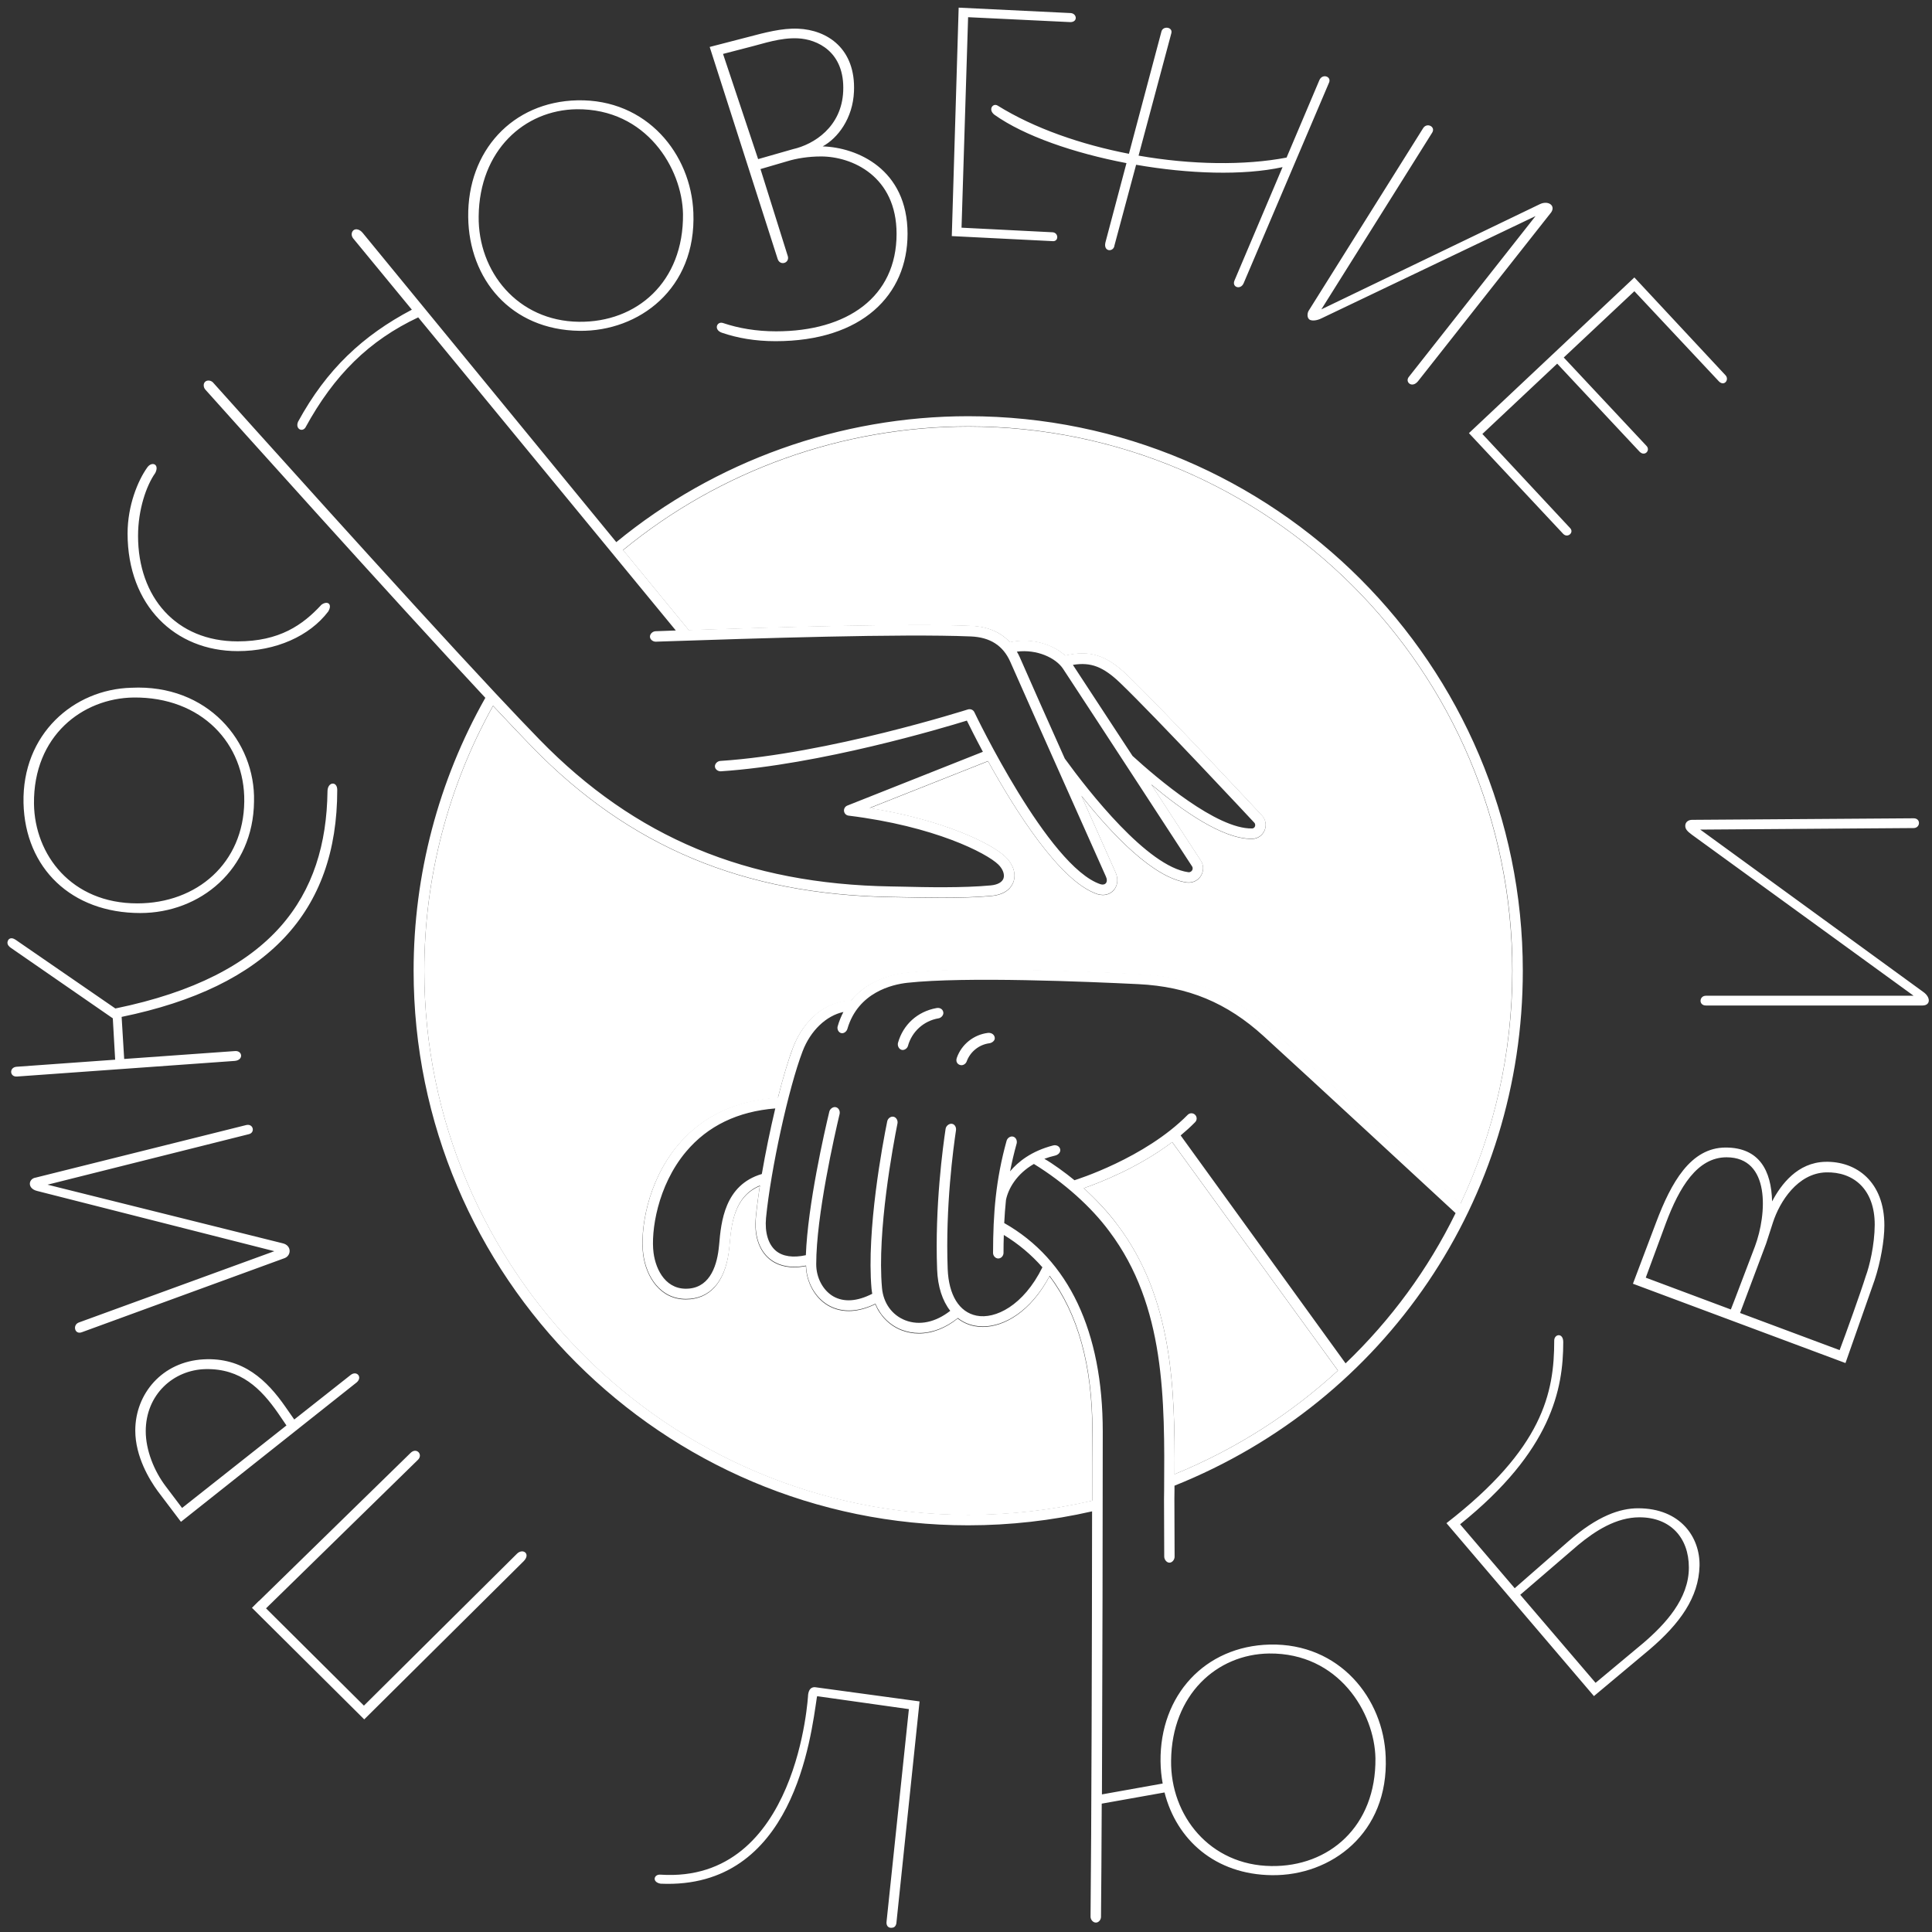
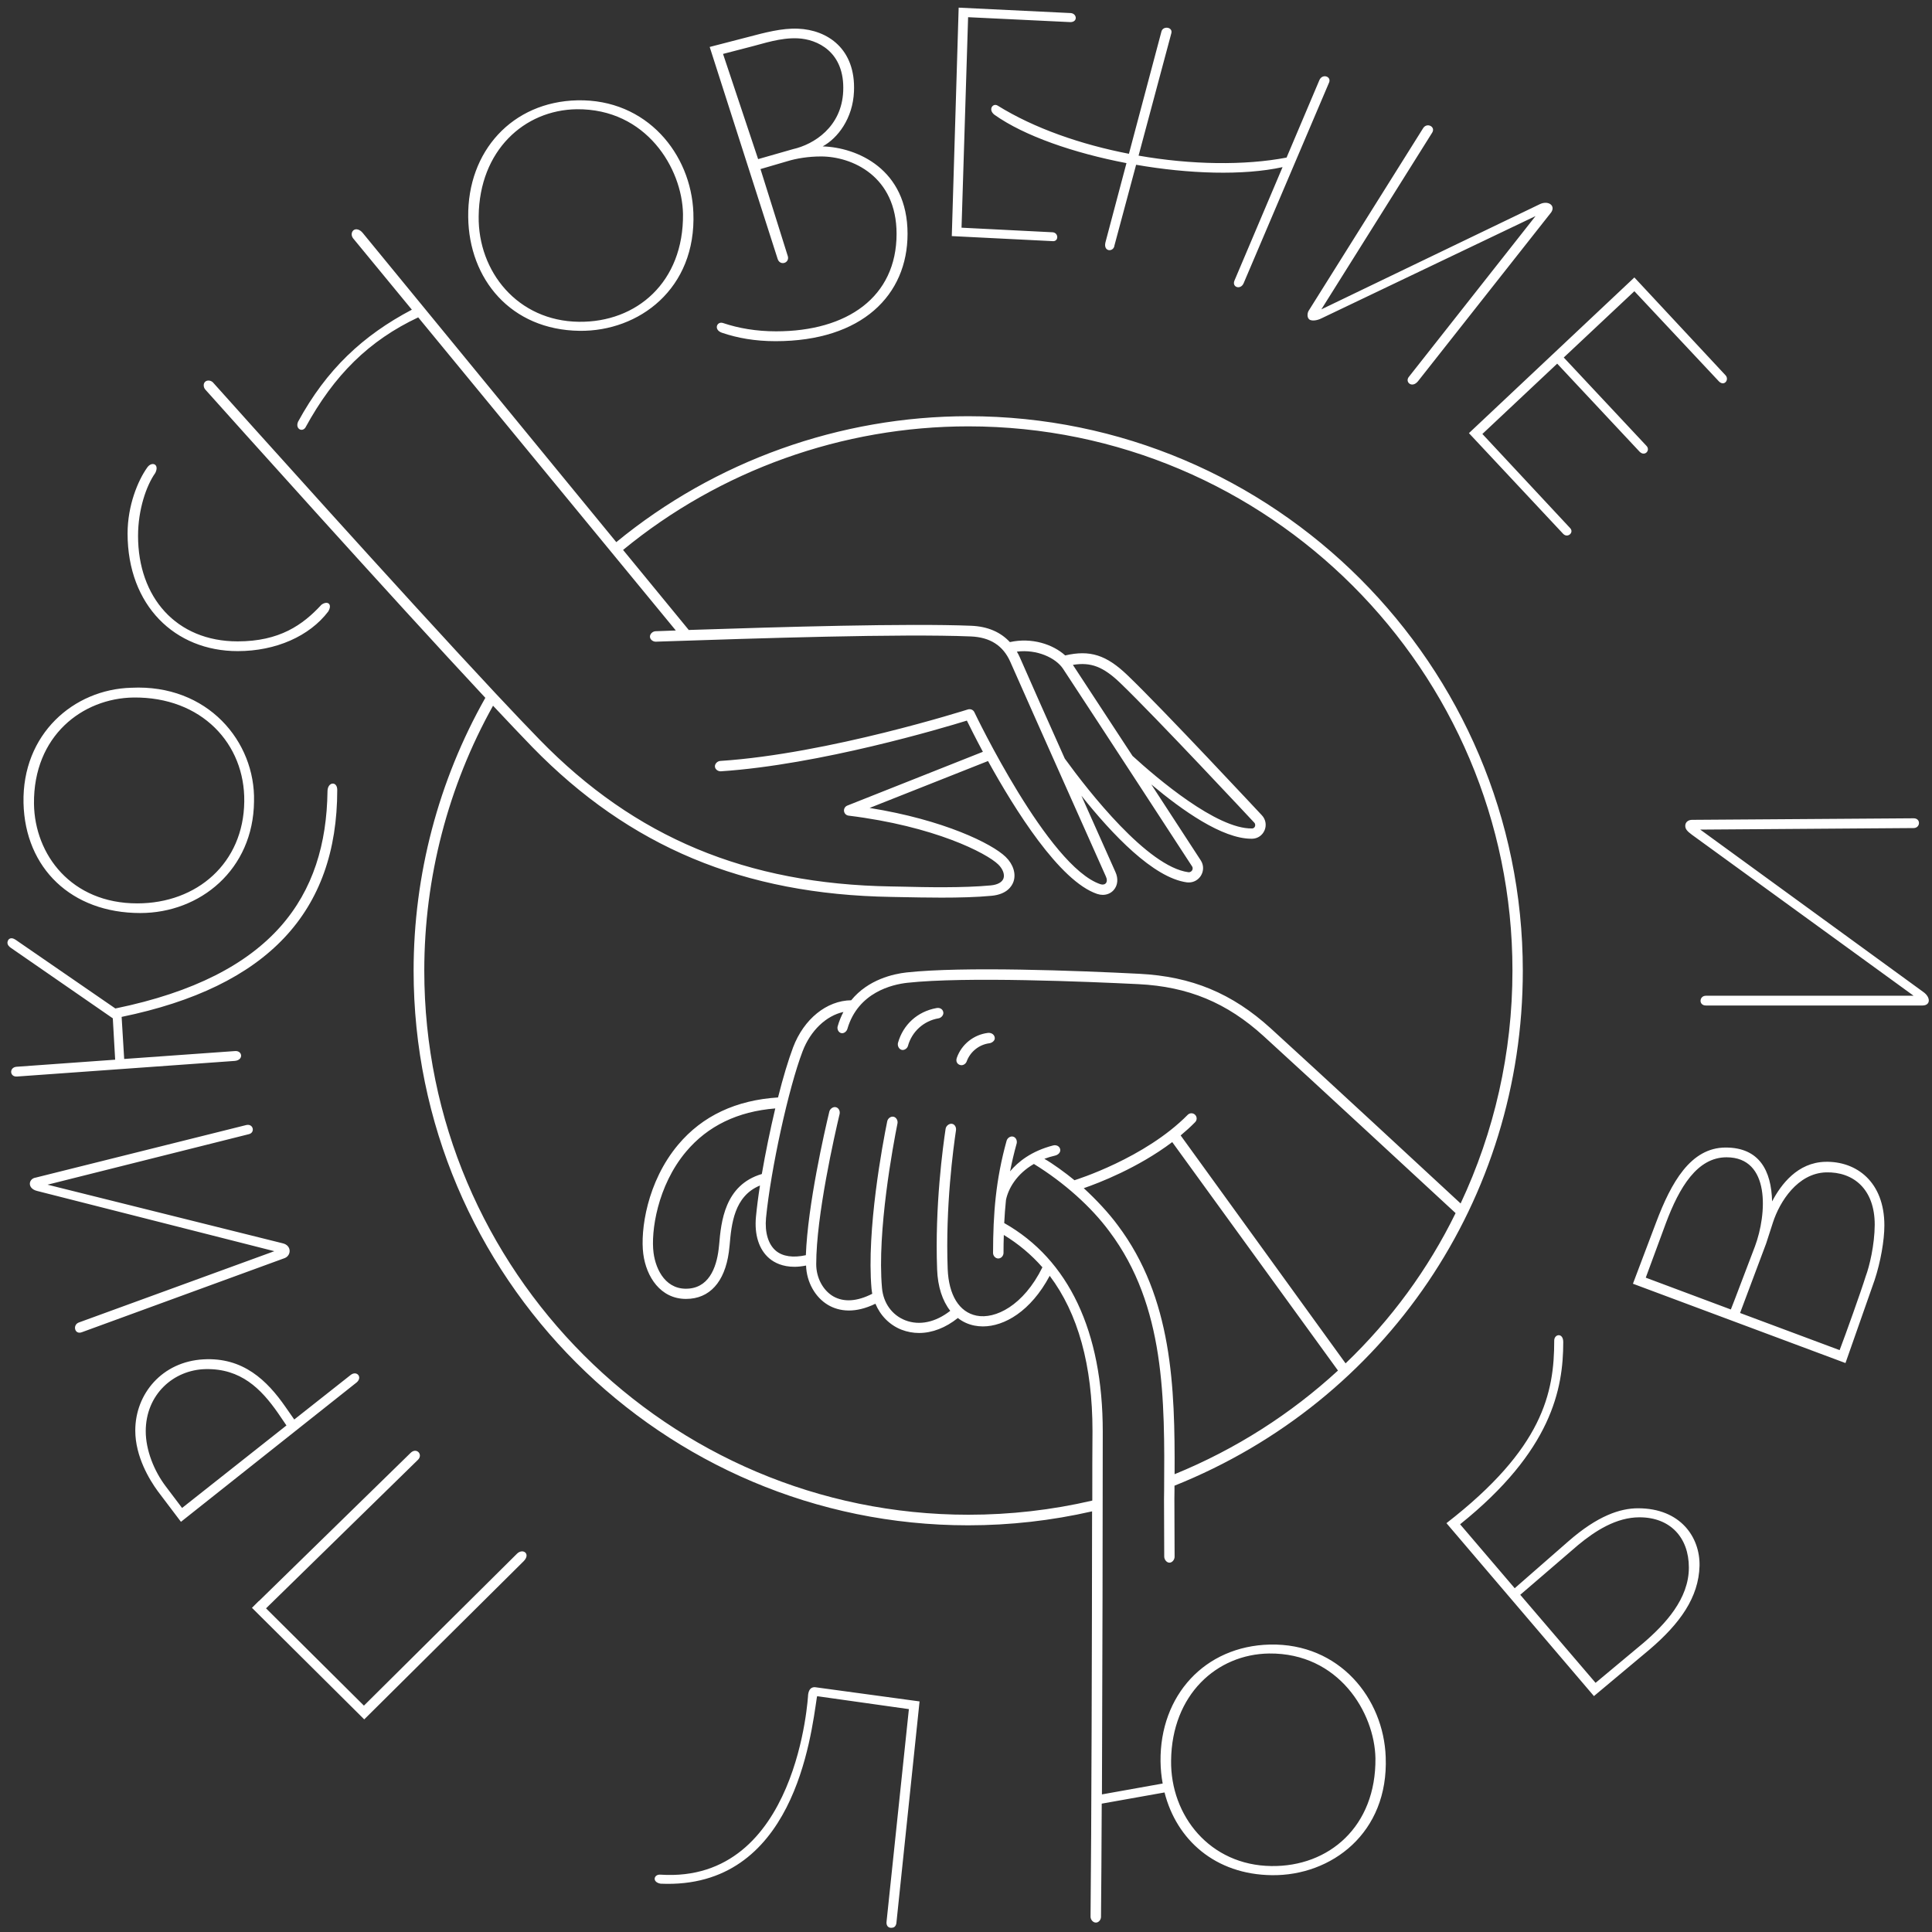
<svg xmlns="http://www.w3.org/2000/svg" width="158" height="158" viewBox="0 0 158 158" fill="none">
  <rect x="0" y="0" width="158" height="158" fill="#333333" stroke="none" />
-   <path d="M88.633 97.171C89.665 98.111 90.689 99.202 91.411 100.201C95.884 106.152 96.094 113.428 96.061 120.563C101.088 118.498 105.587 115.611 109.414 112.086L95.859 93.403C93.039 95.535 89.825 96.76 88.633 97.171ZM79.191 34.887C68.909 34.887 58.88 38.479 50.956 44.992L56.294 51.496C56.311 51.505 56.311 51.522 56.311 51.538C63.991 51.287 74.222 50.984 79.442 51.194C80.785 51.253 81.834 51.698 82.59 52.529C84.377 52.134 86.106 52.714 87.114 53.62C89.128 53.15 90.479 53.578 92.208 55.24C95.104 58.018 103.111 66.596 103.195 66.688C103.505 67.015 103.597 67.485 103.421 67.913C103.245 68.333 102.859 68.601 102.406 68.61C102.38 68.61 102.355 68.61 102.338 68.61C99.955 68.61 96.69 66.293 94.155 64.17C96.346 67.527 98.167 70.33 98.201 70.381C98.453 70.767 98.453 71.245 98.209 71.64C97.991 71.984 97.622 72.185 97.227 72.185C97.177 72.185 97.118 72.185 97.059 72.177C94.315 71.799 90.957 68.257 88.44 65.093C89.959 68.492 91.192 71.254 91.218 71.321C91.469 71.85 91.419 72.429 91.075 72.815C90.848 73.067 90.529 73.201 90.185 73.201C90.034 73.201 89.883 73.176 89.732 73.125C86.66 72.093 82.984 66.209 80.802 62.256L71.117 66.092C77.193 67.066 81.129 69.004 82.246 70.095C82.867 70.7 83.11 71.472 82.883 72.126C82.749 72.504 82.346 73.159 81.096 73.276C79.862 73.394 78.402 73.427 77 73.427C75.817 73.427 74.675 73.402 73.743 73.385L72.862 73.369C60.81 73.167 51.485 69.273 43.537 61.115C42.698 60.25 41.615 59.117 40.322 57.733C36.646 64.321 34.699 71.799 34.699 79.395C34.699 103.928 54.658 123.895 79.199 123.895C82.623 123.895 86.031 123.5 89.329 122.736C89.329 120.588 89.329 118.657 89.329 117.079C89.329 111.7 88.154 107.453 85.829 104.381C84.285 107.285 82.12 108.519 80.366 108.519C80.131 108.519 79.896 108.493 79.677 108.451C79.165 108.351 78.712 108.132 78.318 107.83C77.327 108.636 76.211 109.056 75.145 109.056C74.658 109.056 74.171 108.963 73.71 108.787C72.736 108.401 71.981 107.629 71.578 106.664C70.747 107.067 70.025 107.218 69.413 107.218C68.699 107.218 68.137 107.016 67.717 106.773C66.651 106.152 65.955 104.893 65.904 103.541C65.56 103.609 65.241 103.642 64.956 103.642C63.974 103.642 63.319 103.306 62.908 102.962C62.052 102.241 61.658 101.024 61.809 99.538C61.884 98.766 62.002 97.901 62.136 96.995C60.013 97.868 59.803 100.168 59.652 101.896L59.643 101.972C59.417 104.557 58.284 106.076 56.454 106.252C56.328 106.261 56.202 106.269 56.085 106.269C54.011 106.269 52.837 104.465 52.593 102.593C52.341 100.663 52.895 96.684 55.447 93.654C57.428 91.296 60.18 90.004 63.613 89.794C64.024 88.182 64.452 86.73 64.847 85.69C65.728 83.373 67.591 81.871 69.597 81.846C70.991 80.133 73.072 79.689 74.113 79.571C78.729 79.067 88.02 79.42 93.148 79.68C97.437 79.898 100.752 81.275 103.908 84.145C107.399 87.326 117.328 96.516 119.435 98.464C122.18 92.647 123.673 86.168 123.673 79.412C123.69 54.845 103.732 34.887 79.191 34.887Z" fill="white" />
  <path d="M47.405 27.055C52.239 27.113 56.956 23.63 56.704 17.386C56.519 12.61 52.91 8.086 47.22 8.204C41.899 8.321 38.223 12.358 38.29 17.747C38.349 22.825 41.773 26.987 47.405 27.055ZM47.161 8.934C52.852 8.875 55.789 13.768 55.856 17.503C55.915 23.076 52.063 26.375 47.346 26.316C42.327 26.257 39.087 22.212 39.146 17.688C39.205 12.3 42.881 8.993 47.161 8.934ZM19.439 53.249C22.561 53.249 25.314 52.024 26.842 50.01C27.211 49.397 26.783 49.095 26.288 49.456C24.76 51.109 22.863 52.452 19.431 52.452C14.412 52.452 11.29 48.843 11.29 43.824C11.29 41.684 11.961 39.72 12.7 38.679C13.069 37.94 12.397 37.697 12.028 38.251C11.29 39.292 10.433 41.314 10.433 43.639C10.442 49.514 14.303 53.249 19.439 53.249ZM11.474 74.668C16.367 74.668 20.715 71.118 20.774 65.545C20.899 60.652 16.98 55.935 10.736 56.245C6.019 56.371 1.797 60.039 1.923 65.671C2.049 71 5.842 74.668 11.474 74.668ZM10.92 57.043C16.493 56.984 20.043 60.836 19.976 65.553C19.918 70.572 16.124 73.879 11.222 73.879C5.834 73.879 2.838 69.901 2.779 65.738C2.72 60.165 6.757 57.102 10.92 57.043ZM86.105 18.997L78.635 18.62L79.172 1.406L87.532 1.808C88.144 1.808 88.085 1.137 87.59 1.07L78.4 0.625L77.838 19.308L86.046 19.719C86.592 19.795 86.592 19.056 86.105 18.997ZM127.843 43.664C128.212 44.034 128.758 43.538 128.397 43.178L121.23 35.49L127.348 29.74L134.088 36.941C134.516 37.37 135.002 36.816 134.642 36.455L127.885 29.237L133.66 23.815L140.575 31.192C141.003 31.62 141.431 31.066 141.129 30.706L133.66 22.69L120.13 35.422L127.843 43.664ZM107.146 26.165C107.373 26.257 107.742 26.198 108.061 26.039L125.577 17.671L115.229 30.806C114.859 31.234 115.472 31.788 115.967 31.175L126.861 17.361C127.23 16.807 126.618 16.379 125.946 16.689L108.061 25.3L117.125 10.848C117.427 10.361 116.697 9.992 116.387 10.478L107.02 25.418C106.903 25.611 106.861 26.039 107.146 26.165ZM81.329 9.387C83.763 11.116 87.825 12.518 92.123 13.34L90.402 19.828C90.217 20.625 91.082 20.625 91.141 20.072L92.912 13.475C97.209 14.222 101.657 14.373 104.888 13.668L100.96 22.934C100.717 23.488 101.447 23.731 101.699 23.177L108.699 6.735C108.883 6.248 108.145 5.997 107.901 6.55L105.216 12.887C101.791 13.542 97.427 13.483 93.113 12.728L95.782 2.757C95.967 2.203 95.111 2.085 94.985 2.572L92.324 12.577C88.421 11.821 84.594 10.504 81.581 8.632C81.203 8.405 80.775 8.959 81.329 9.387ZM66.088 138.589C66.088 138.589 65.29 154.041 54.027 153.311C53.473 153.252 53.288 153.923 54.027 154.049C64.921 154.536 66.314 142.047 66.809 138.774H66.818L66.826 138.715L74.329 139.773L72.508 157.104C72.449 157.474 72.634 157.658 72.877 157.658C73.062 157.658 73.247 157.599 73.305 157.289L75.202 139.143L66.633 137.977C66.331 137.977 66.146 138.161 66.088 138.589ZM133.962 123.348C132.493 123.348 130.655 123.96 128.271 126.042L123.873 129.886L119.408 124.657C126.895 118.647 127.843 113.586 127.843 109.759C127.843 108.962 127.105 109.088 127.105 109.633C127.105 113.914 126.19 118.446 118.292 124.565L130.353 138.707L134.885 134.913C137.394 132.773 138.922 130.633 138.989 128.056C139.039 125.74 137.453 123.348 133.962 123.348ZM134.39 134.368L130.487 137.624L124.327 130.423L129.06 126.352C130.47 125.186 132.182 124.086 134.079 124.086C136.589 124.086 138.116 125.74 138.116 128.19C138.125 130.759 136.169 132.84 134.39 134.368ZM103.848 134.493C98.526 134.619 94.85 138.656 94.909 144.045C94.917 144.666 94.976 145.27 95.085 145.858L90.117 146.747C90.159 136.743 90.184 123.767 90.184 117.07C90.184 108.886 87.397 103.003 82.126 100.023C82.16 99.385 82.202 98.764 82.269 98.135C82.454 97.22 83.125 96.011 84.552 95.189C87.011 96.7 89.252 98.706 90.729 100.712C95.303 106.797 95.253 114.451 95.203 121.854L95.194 122.567C95.203 123.717 95.211 126.277 95.211 127.301C95.211 127.536 95.404 127.796 95.639 127.796C95.874 127.796 96.067 127.536 96.059 127.301C96.059 126.285 96.05 123.717 96.042 122.575L96.05 121.862C96.05 121.744 96.05 121.619 96.05 121.501C113.357 114.568 124.536 98.051 124.536 79.393C124.536 54.382 104.192 34.038 79.18 34.038C68.698 34.038 58.483 37.697 50.401 44.336L29.67 19.056C29.427 18.754 29.116 18.687 28.932 18.813C28.747 18.939 28.688 19.241 28.873 19.484L33.682 25.326C29.67 27.441 26.716 30.202 24.383 34.474C24.122 35.045 24.685 35.372 24.97 34.978C27.329 30.655 30.191 27.843 34.202 25.955L55.269 51.562C54.874 51.579 54.488 51.587 54.111 51.604L53.615 51.621C53.38 51.629 53.145 51.839 53.154 52.074C53.162 52.309 53.406 52.485 53.641 52.477L54.136 52.46C61.925 52.2 73.7 51.814 79.399 52.049C80.977 52.116 82.034 52.796 82.622 54.122C84.586 58.579 90.377 71.529 90.436 71.672C90.545 71.898 90.545 72.117 90.427 72.243C90.335 72.343 90.175 72.368 89.991 72.31C85.727 70.883 79.743 58.369 79.684 58.243C79.592 58.05 79.374 57.958 79.164 58.016C79.046 58.05 67.749 61.651 58.903 62.23C58.668 62.246 58.45 62.465 58.467 62.691C58.483 62.926 58.727 63.094 58.962 63.077C67.028 62.54 77.074 59.552 79.071 58.931C79.306 59.401 79.76 60.325 80.381 61.483L69.294 65.881C69.109 65.956 69 66.141 69.025 66.334C69.05 66.527 69.201 66.678 69.394 66.703C76.428 67.568 80.683 69.767 81.64 70.698C82.009 71.059 82.177 71.504 82.068 71.831C81.959 72.15 81.581 72.36 81.01 72.41C78.794 72.62 75.765 72.561 73.759 72.511L72.869 72.494C61.052 72.301 51.928 68.491 44.14 60.501C43.217 59.552 41.999 58.277 40.531 56.707C32.734 48.373 19.523 33.626 17.425 31.285C17.265 31.108 16.955 31.058 16.779 31.218C16.602 31.377 16.636 31.679 16.787 31.855C18.868 34.18 31.869 48.683 39.691 57.068C35.856 63.841 33.825 71.554 33.825 79.385C33.825 104.396 54.169 124.741 79.18 124.741C82.597 124.741 86.004 124.355 89.311 123.599C89.302 134.25 89.26 149.794 89.185 156.752C89.185 156.987 89.386 157.23 89.621 157.23C89.856 157.23 90.041 156.995 90.041 156.76C90.066 154.452 90.083 151.204 90.1 147.503L95.236 146.588C96.218 150.449 99.366 153.302 104.024 153.353C108.858 153.411 113.575 149.928 113.323 143.684C113.155 138.9 109.546 134.368 103.848 134.493ZM96.059 120.561C96.093 113.427 95.883 106.15 91.409 100.2C90.679 99.209 89.663 98.118 88.631 97.17C89.823 96.758 93.037 95.533 95.866 93.401L109.421 112.084C105.585 115.609 101.095 118.505 96.059 120.561ZM110.042 111.497L96.554 92.856C96.965 92.512 97.36 92.159 97.737 91.773C97.905 91.605 97.905 91.337 97.737 91.169C97.57 91.001 97.301 91.001 97.133 91.169C93.617 94.736 87.96 96.49 87.909 96.507C87.901 96.507 87.892 96.515 87.876 96.523C87.129 95.911 86.08 95.147 85.408 94.769C85.668 94.669 86.004 94.568 86.298 94.501C86.566 94.434 86.759 94.215 86.701 93.98C86.65 93.745 86.398 93.603 86.113 93.678C84.334 94.14 83.251 95.021 82.605 95.793C82.748 95.055 82.924 94.299 83.142 93.519C83.201 93.292 83.092 93.024 82.865 92.957C82.638 92.889 82.387 93.057 82.32 93.292C81.43 96.498 81.22 99.234 81.212 102.466C81.212 102.701 81.405 102.919 81.64 102.919C81.875 102.919 82.068 102.701 82.068 102.466C82.068 101.962 82.076 101.475 82.093 100.997C83.293 101.727 84.342 102.608 85.249 103.641C83.696 106.788 81.379 107.904 79.86 107.594C78.442 107.309 77.586 105.915 77.502 103.775C77.309 98.68 77.972 93.846 78.182 92.428C78.215 92.201 78.09 91.949 77.863 91.907C77.628 91.865 77.376 92.067 77.334 92.302C77.116 93.754 76.444 98.647 76.638 103.809C76.688 105.227 77.074 106.385 77.712 107.199C76.512 108.139 75.194 108.425 74.027 107.972C72.945 107.544 72.24 106.562 72.13 105.328C71.719 100.695 73.045 93.628 73.398 91.865C73.44 91.639 73.305 91.379 73.079 91.328C72.844 91.278 72.609 91.463 72.558 91.698C72.189 93.51 70.855 100.594 71.274 105.403C71.283 105.538 71.316 105.672 71.333 105.806C70.099 106.436 69.008 106.511 68.144 106.016C67.296 105.521 66.751 104.488 66.751 103.389C66.751 99.402 68.261 92.805 68.664 91.102C68.715 90.875 68.597 90.606 68.362 90.548C68.135 90.489 67.884 90.674 67.825 90.9C67.43 92.537 66.062 98.513 65.903 102.65C64.862 102.877 64.014 102.76 63.452 102.29C62.823 101.761 62.537 100.779 62.646 99.604C63.041 95.592 64.493 88.97 65.634 85.982C66.281 84.278 67.573 83.061 68.975 82.759C68.79 83.112 68.63 83.498 68.505 83.934C68.438 84.161 68.572 84.438 68.798 84.488C69.017 84.538 69.243 84.354 69.302 84.135C70.183 81.139 72.987 80.51 74.187 80.375C78.92 79.855 88.984 80.283 93.096 80.484C97.175 80.686 100.339 82.004 103.336 84.731C106.945 88.013 117.427 97.724 119.039 99.209C116.798 103.792 113.751 107.946 110.042 111.497ZM62.302 96.011C59.247 96.91 58.97 99.948 58.811 101.794L58.802 101.87C58.668 103.372 58.139 105.202 56.377 105.378C54.514 105.563 53.641 103.918 53.448 102.457C53.221 100.745 53.75 96.985 56.108 94.182C57.879 92.075 60.338 90.892 63.402 90.648C62.99 92.386 62.604 94.257 62.302 96.011ZM83.411 53.778C83.335 53.602 83.251 53.442 83.159 53.291C84.796 53.081 86.34 53.795 86.936 54.693C89.739 58.948 97.41 70.732 97.486 70.849C97.586 71 97.519 71.135 97.486 71.185C97.452 71.235 97.36 71.353 97.175 71.328C93.843 70.874 89.042 64.748 87.078 62.037C85.643 58.839 84.208 55.599 83.411 53.778ZM87.741 54.374C89.219 54.13 90.226 54.525 91.619 55.859C94.498 58.621 102.488 67.181 102.572 67.274C102.689 67.4 102.647 67.542 102.631 67.584C102.614 67.635 102.547 67.752 102.387 67.752C99.5 67.803 94.632 63.657 92.618 61.818C90.763 58.982 88.883 56.111 87.741 54.374ZM89.328 122.718C86.021 123.49 82.613 123.876 79.197 123.876C54.665 123.876 34.698 103.918 34.698 79.377C34.698 71.781 36.645 64.303 40.321 57.714C41.614 59.091 42.696 60.232 43.535 61.097C51.492 69.255 60.808 73.149 72.861 73.35L73.742 73.367C74.665 73.384 75.807 73.409 76.998 73.409C78.4 73.409 79.86 73.376 81.094 73.258C82.336 73.141 82.748 72.486 82.882 72.108C83.109 71.462 82.865 70.681 82.244 70.077C81.128 68.994 77.191 67.047 71.115 66.074L80.8 62.238C82.983 66.191 86.65 72.075 89.731 73.107C89.882 73.157 90.041 73.183 90.184 73.183C90.528 73.183 90.847 73.048 91.073 72.796C91.418 72.41 91.468 71.84 91.216 71.302C91.191 71.244 89.957 68.483 88.438 65.075C90.956 68.231 94.313 71.781 97.058 72.159C97.116 72.167 97.167 72.167 97.225 72.167C97.62 72.167 97.989 71.966 98.207 71.621C98.451 71.227 98.451 70.749 98.199 70.362C98.165 70.304 96.336 67.501 94.154 64.152C96.688 66.275 99.953 68.592 102.337 68.592C102.362 68.592 102.387 68.592 102.404 68.592C102.857 68.583 103.243 68.315 103.42 67.895C103.596 67.467 103.503 66.997 103.193 66.67C103.109 66.586 95.111 58 92.207 55.221C90.478 53.56 89.135 53.132 87.112 53.602C86.105 52.687 84.376 52.116 82.588 52.511C81.824 51.688 80.775 51.235 79.441 51.176C74.229 50.966 63.989 51.268 56.31 51.52C56.31 51.503 56.31 51.487 56.293 51.478L50.955 44.974C58.886 38.452 68.907 34.868 79.189 34.868C103.722 34.868 123.689 54.827 123.689 79.368C123.689 86.133 122.186 92.604 119.45 98.42C117.352 96.473 107.423 87.283 103.923 84.102C100.767 81.231 97.452 79.855 93.163 79.637C88.035 79.377 78.744 79.024 74.128 79.528C73.087 79.645 71.006 80.09 69.612 81.802C67.607 81.827 65.743 83.33 64.862 85.646C64.468 86.695 64.031 88.139 63.628 89.75C60.196 89.969 57.443 91.253 55.462 93.611C52.91 96.649 52.356 100.619 52.608 102.55C52.852 104.421 54.018 106.226 56.1 106.226C56.217 106.226 56.343 106.217 56.469 106.209C58.299 106.033 59.432 104.505 59.658 101.929L59.667 101.853C59.818 100.124 60.028 97.824 62.151 96.951C62.008 97.858 61.899 98.722 61.824 99.495C61.681 100.98 62.067 102.197 62.923 102.919C63.334 103.263 63.989 103.599 64.971 103.599C65.257 103.599 65.576 103.565 65.92 103.498C65.962 104.849 66.667 106.108 67.733 106.729C68.152 106.973 68.715 107.174 69.428 107.174C70.041 107.174 70.762 107.023 71.593 106.62C71.996 107.585 72.743 108.358 73.725 108.744C74.187 108.92 74.665 109.012 75.16 109.012C76.235 109.012 77.343 108.584 78.333 107.787C78.727 108.097 79.18 108.307 79.692 108.408C79.911 108.45 80.146 108.475 80.381 108.475C82.126 108.475 84.292 107.25 85.845 104.337C88.161 107.409 89.344 111.656 89.344 117.036C89.328 118.639 89.328 120.569 89.328 122.718ZM103.973 152.606C98.954 152.547 95.715 148.501 95.773 143.978C95.832 138.589 99.508 135.282 103.789 135.224C109.479 135.165 112.417 140.058 112.484 143.793C112.543 149.366 108.682 152.673 103.973 152.606ZM80.792 84.471C79.634 84.614 78.635 85.403 78.249 86.511C78.14 86.821 78.299 87.056 78.559 87.106C78.769 87.148 78.987 86.997 79.055 86.804C79.348 86.007 80.07 85.428 80.909 85.319C81.111 85.294 81.346 85.126 81.354 84.924C81.363 84.656 81.128 84.438 80.792 84.471ZM149.271 95.013C147.004 95.072 145.662 96.851 144.923 98.252C144.864 95.743 143.882 93.846 141.129 93.846C138.251 93.846 136.664 96.725 135.439 99.965L133.542 104.984L150.924 111.471L153.308 104.681C153.794 103.213 154.105 101.442 154.105 100.216C154.105 96.666 151.839 94.954 149.271 95.013ZM141.549 107.09L134.591 104.488L136.236 100.032C137.336 97.094 138.804 94.644 141.196 94.644C144.805 94.644 144.503 99.293 143.521 101.929L141.86 106.293L141.549 107.09ZM152.577 104.379C152.175 105.672 150.924 109.163 150.446 110.414L142.304 107.376L144.436 101.694L144.99 99.981C145.544 98.269 147.013 95.944 149.338 95.877C151.545 95.819 153.316 97.22 153.316 100.158C153.308 101.811 152.88 103.582 152.577 104.379ZM157.286 81.122L139.048 67.845L156.497 67.719C157.051 67.719 157.11 66.921 156.497 66.921L138.376 67.047C138.074 67.047 137.822 67.232 137.822 67.534C137.822 67.778 137.948 67.962 138.376 68.273L156.497 81.433H139.509C138.956 81.433 138.897 82.23 139.509 82.23H157.227C157.899 82.222 157.899 81.55 157.286 81.122ZM28.688 112.437L24.064 116.088L23.367 115.089C21.84 112.881 19.876 110.985 16.636 111.169C13.27 111.354 11.063 113.981 11.063 116.986C11.063 119.126 12.229 121.023 12.901 121.946L14.798 124.455L29.175 113.049C29.662 112.621 29.175 112.067 28.688 112.437ZM14.89 123.322L13.572 121.577C12.59 120.292 11.919 118.58 11.919 117.044C11.919 114.048 14.185 112.025 16.812 111.967C19.691 111.908 21.344 113.561 22.746 115.576L23.426 116.574L14.89 123.322ZM76.587 82.44C75.018 82.725 73.859 83.8 73.44 85.277C73.373 85.52 73.515 85.822 73.767 85.864C73.977 85.898 74.204 85.73 74.254 85.529C74.581 84.354 75.555 83.481 76.755 83.279C76.965 83.246 77.158 83.036 77.149 82.826C77.133 82.566 76.906 82.381 76.587 82.44ZM42.268 127.074L29.762 139.487L21.756 131.531L34.186 119.378C34.614 118.95 34.06 118.337 33.573 118.824L21.168 130.943L21.16 130.935L20.606 131.489L29.788 140.612L42.814 127.687C43.435 127.074 42.755 126.579 42.268 127.074ZM64.434 20.97L62.193 13.827L64.375 13.189C65.131 12.954 66.113 12.795 67.145 12.795C69.68 12.795 73.322 14.406 73.322 19.123C73.322 24.293 69.285 27.096 63.469 27.096C61.849 27.096 60.397 26.845 59.13 26.417C58.626 26.249 58.332 26.971 59.046 27.214C60.305 27.642 61.74 27.902 63.427 27.902C70.511 27.902 74.22 24.117 74.22 19.123C74.22 13.81 70.074 12.056 67.279 11.972C68.505 11.301 69.747 9.698 69.839 7.482C69.99 3.991 67.674 2.446 65.265 2.346C63.956 2.287 62.52 2.673 61.186 3.025L58.039 3.84L63.603 21.196C63.805 21.759 64.568 21.515 64.434 20.97ZM59.13 4.41L61.555 3.781C62.353 3.588 63.821 3.067 65.24 3.135C66.801 3.202 69.1 4.209 68.958 7.457C68.832 10.386 66.558 11.813 64.845 12.199L62 13.013L59.13 4.41ZM19.212 85.957L10.156 86.603L9.947 83.162C21.907 80.703 27.58 74.559 27.58 64.597C27.58 63.858 26.783 63.925 26.783 64.722C26.666 73.233 22.393 79.813 9.435 82.474L1.268 76.85C0.899 76.607 0.714 76.791 0.656 76.909C0.597 77.035 0.53 77.278 0.899 77.522L9.225 83.279L9.418 86.662L1.344 87.241C0.731 87.3 0.79 88.097 1.403 88.038L19.196 86.762C19.951 86.695 19.825 85.898 19.212 85.957ZM23.115 101.677L3.887 96.884L20.346 92.755C20.899 92.629 20.715 91.84 20.102 92.016L2.922 96.305C2.326 96.389 2.2 97.187 3.031 97.396L22.435 102.323L6.464 108.148C5.91 108.332 6.094 109.189 6.707 108.945L23.291 102.885C23.837 102.659 23.854 101.845 23.115 101.677Z" fill="white" />
</svg>